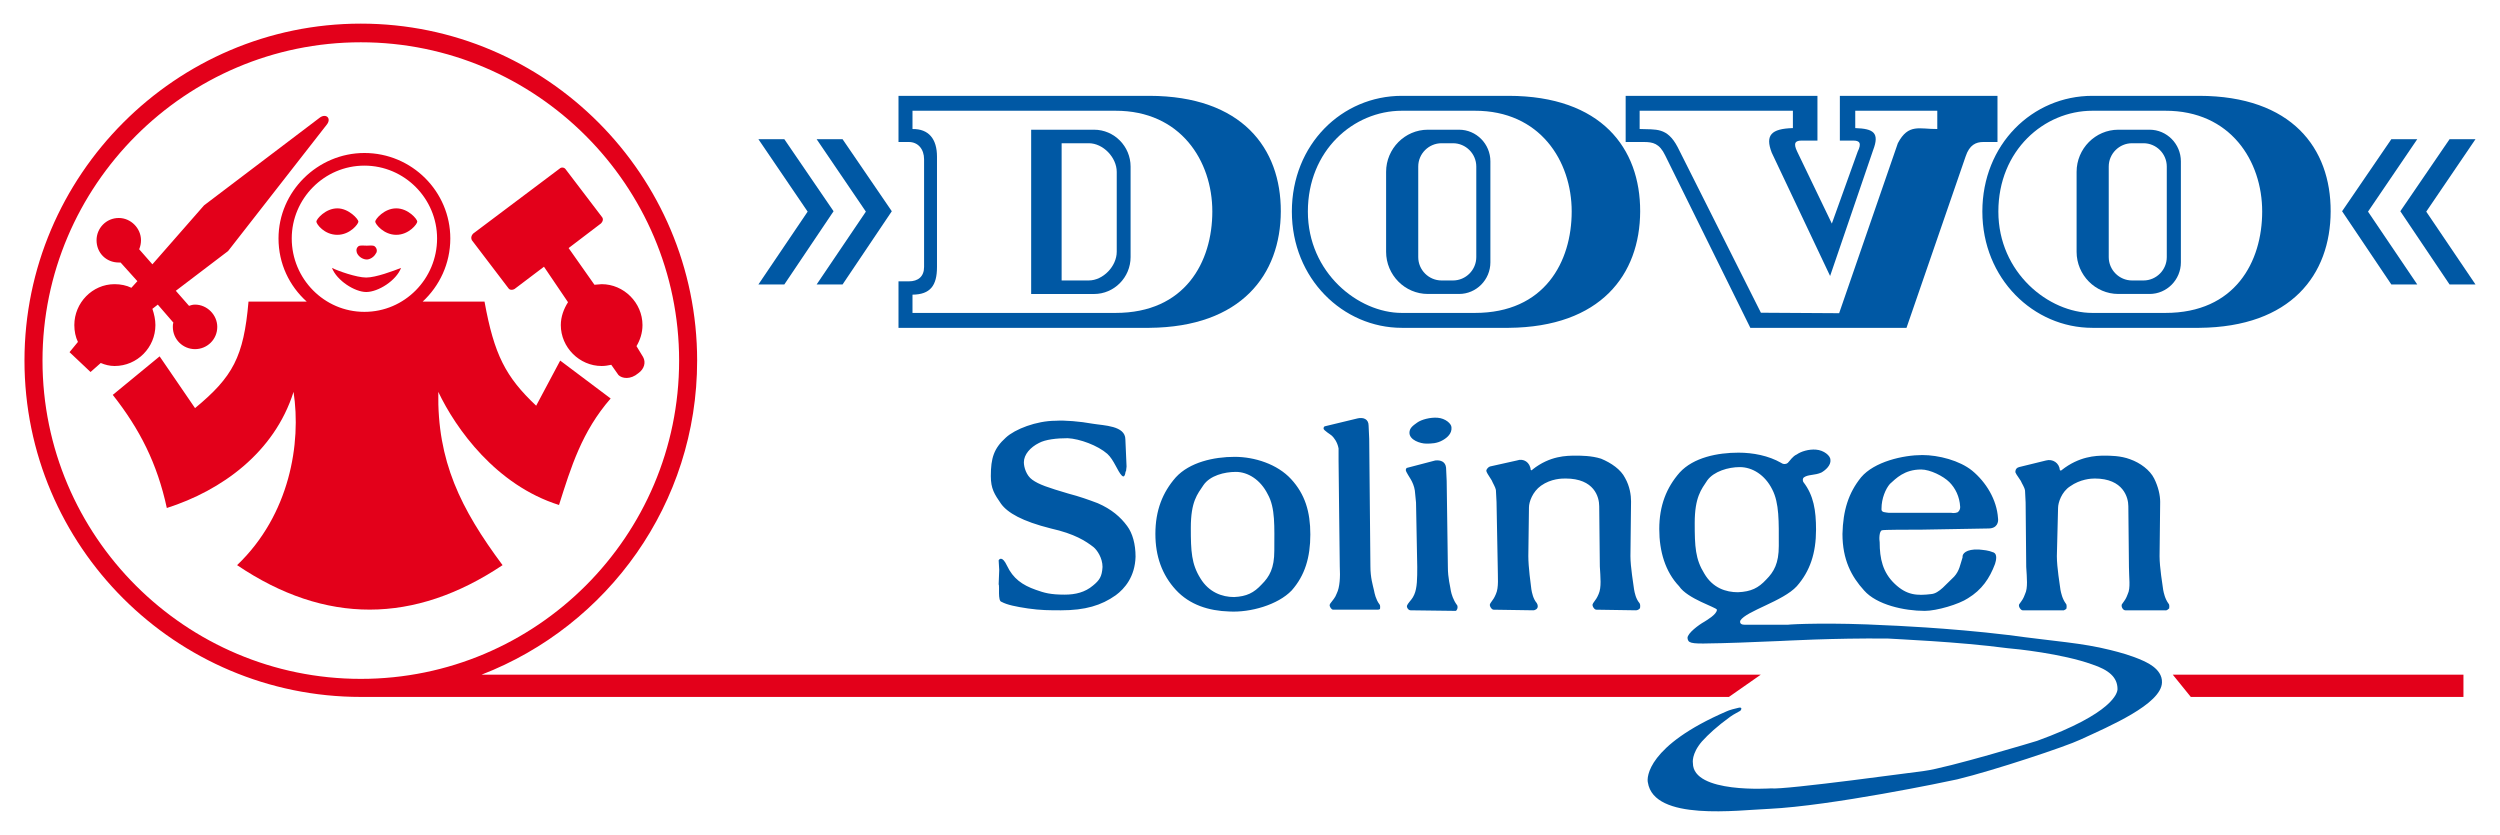
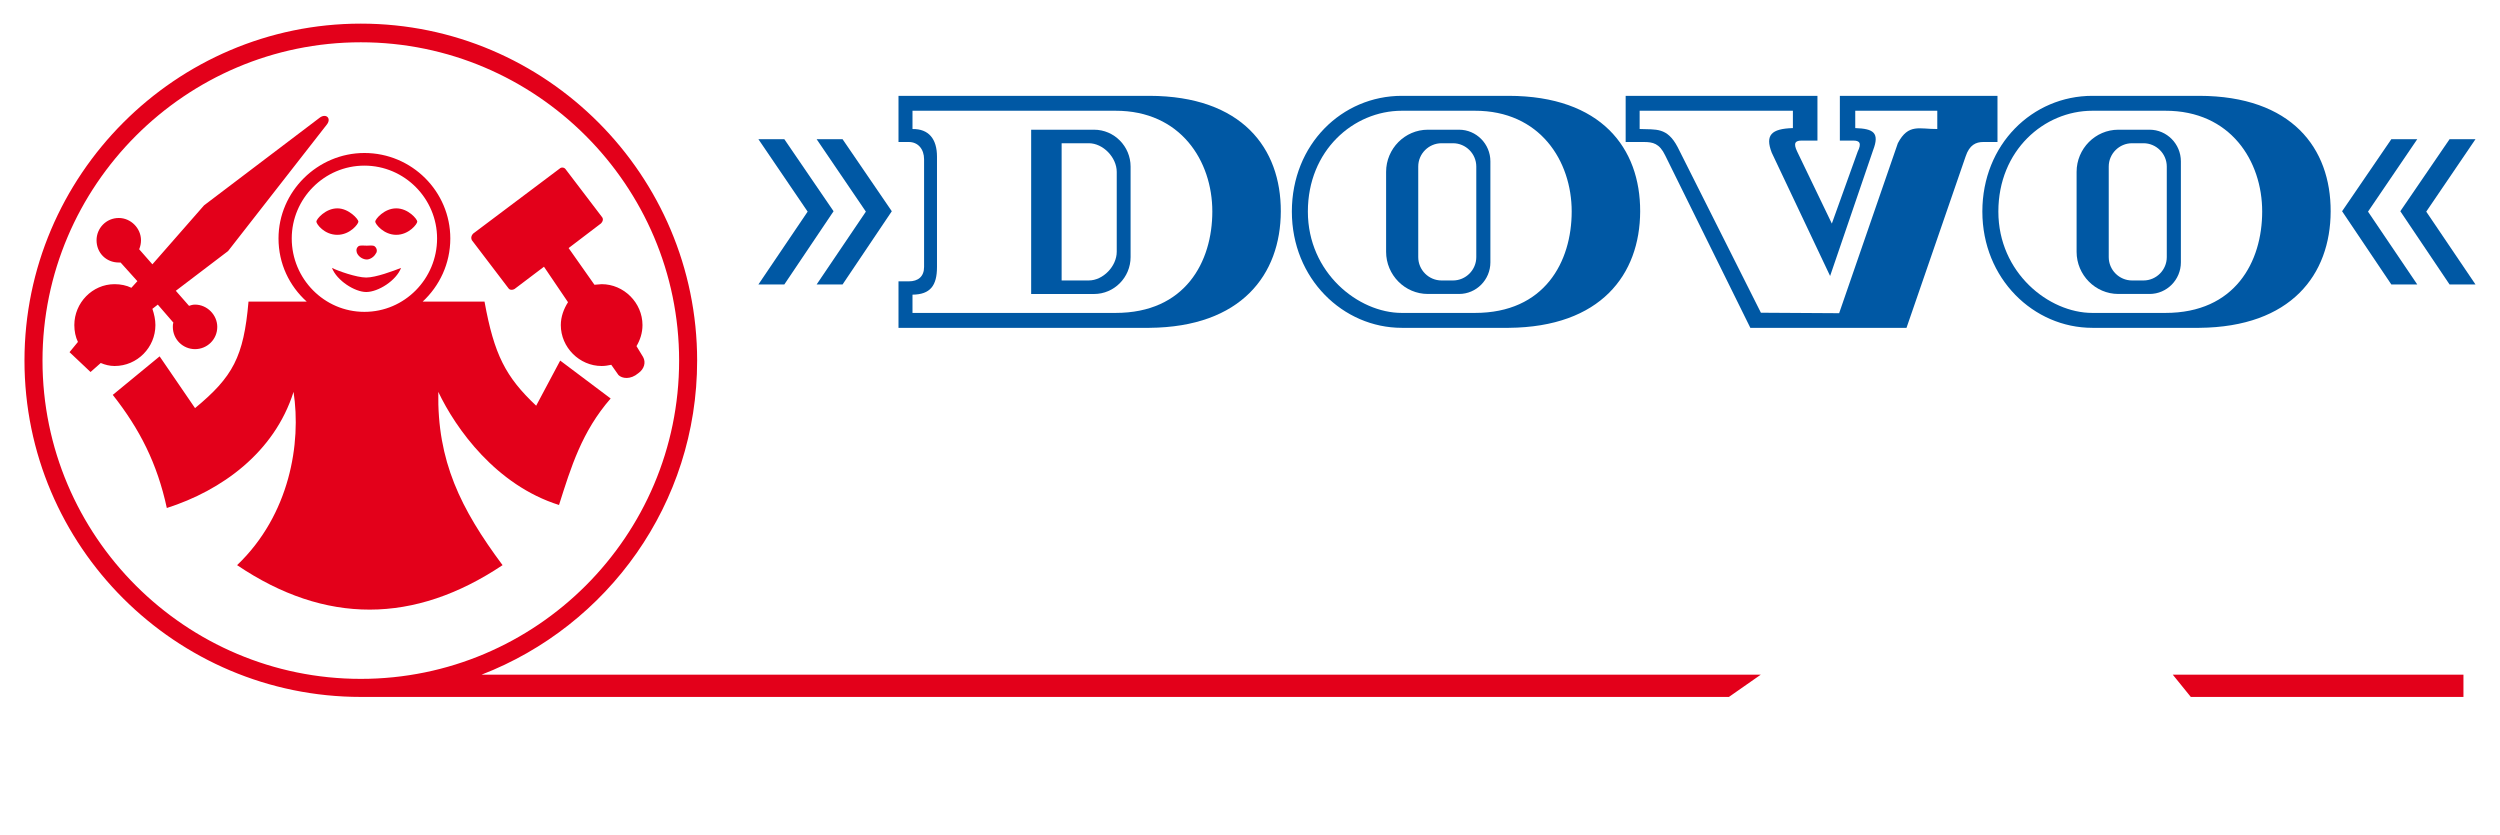
<svg xmlns="http://www.w3.org/2000/svg" version="1.0" width="1024" height="342" viewBox="-1.513 -1.513 159.979 53.467" id="svg3175">
  <defs id="defs3177" />
  <path d="M 126.342,7.58 L 126.342,4.624 L 116.248,4.624 L 116.248,7.49 L 117.081,7.49 C 117.523,7.479 117.656,7.654 117.389,8.199 L 115.735,12.804 L 113.518,8.199 C 113.252,7.654 113.385,7.479 113.827,7.49 L 114.813,7.49 L 114.813,4.624 L 102.532,4.624 L 102.532,7.58 L 103.686,7.58 C 104.279,7.58 104.693,7.669 105.063,8.438 L 110.516,19.48 L 120.516,19.48 L 124.303,8.501 C 124.549,7.762 124.965,7.58 125.433,7.58 L 126.342,7.58 z M 122.487,6.748 C 121.351,6.764 120.641,6.37 119.962,7.657 L 116.202,18.543 L 111.192,18.512 L 105.859,7.904 C 105.182,6.617 104.471,6.795 103.427,6.748 L 103.427,5.579 L 113.241,5.579 L 113.241,6.689 C 111.855,6.729 111.453,7.141 111.885,8.261 L 115.624,16.16 L 118.376,8.107 C 118.807,6.987 118.406,6.729 117.234,6.689 L 117.234,5.579 L 122.487,5.579 L 122.487,6.748 z" id="path2945" style="fill:#0058a4;fill-opacity:1;fill-rule:nonzero;stroke:none" />
  <path d="M 147.677,12.024 C 147.69,7.978 145.19,4.635 139.26,4.624 L 132.415,4.624 C 128.585,4.624 125.373,7.73 125.373,12.034 C 125.373,16.339 128.657,19.48 132.415,19.48 L 139.26,19.48 C 145.153,19.431 147.665,16.07 147.677,12.024 M 143.292,12.027 C 143.292,15.25 141.563,18.529 137.087,18.525 L 132.415,18.525 C 129.628,18.525 126.398,15.953 126.398,12.034 C 126.398,8.115 129.329,5.579 132.415,5.579 L 137.087,5.579 C 141.269,5.569 143.292,8.805 143.292,12.027" id="path2949" style="fill:#0058a4;fill-opacity:1;fill-rule:nonzero;stroke:none" />
  <path d="M 138.086,15.287 L 138.086,8.818 C 138.086,7.704 137.185,6.793 136.083,6.793 L 134.08,6.793 C 132.61,6.793 131.408,8.008 131.408,9.493 L 131.408,14.611 C 131.408,16.096 132.61,17.311 134.08,17.311 L 136.083,17.311 C 137.185,17.311 138.086,16.4 138.086,15.287 M 137.183,14.951 C 137.183,15.774 136.511,16.447 135.69,16.447 L 134.961,16.447 C 134.138,16.447 133.466,15.774 133.466,14.951 L 133.466,9.153 C 133.466,8.33 134.138,7.659 134.961,7.659 L 135.69,7.659 C 136.511,7.659 137.183,8.33 137.183,9.153 L 137.183,14.951 z" id="path2953" style="fill:#0058a4;fill-opacity:1;fill-rule:nonzero;stroke:none" />
  <path d="M 103.461,12.024 C 103.473,7.978 100.973,4.635 95.043,4.624 L 88.198,4.624 C 84.368,4.624 81.157,7.73 81.157,12.034 C 81.157,16.339 84.441,19.48 88.198,19.48 L 95.043,19.48 C 100.937,19.431 103.448,16.07 103.461,12.024 M 99.076,12.027 C 99.076,15.25 97.347,18.529 92.871,18.525 L 88.198,18.525 C 85.413,18.525 82.182,15.953 82.182,12.034 C 82.182,8.115 85.113,5.579 88.198,5.579 L 92.871,5.579 C 97.053,5.569 99.076,8.805 99.076,12.027" id="path2957" style="fill:#0058a4;fill-opacity:1;fill-rule:nonzero;stroke:none" />
  <path d="M 93.87,15.287 L 93.87,8.818 C 93.87,7.704 92.969,6.793 91.866,6.793 L 89.864,6.793 C 88.395,6.793 87.192,8.008 87.192,9.493 L 87.192,14.611 C 87.192,16.096 88.395,17.311 89.864,17.311 L 91.866,17.311 C 92.969,17.311 93.87,16.4 93.87,15.287 M 92.967,14.951 C 92.967,15.774 92.295,16.447 91.474,16.447 L 90.745,16.447 C 89.922,16.447 89.25,15.774 89.25,14.951 L 89.25,9.153 C 89.25,8.33 89.922,7.659 90.745,7.659 L 91.474,7.659 C 92.295,7.659 92.967,8.33 92.967,9.153 L 92.967,14.951 z" id="path2961" style="fill:#0058a4;fill-opacity:1;fill-rule:nonzero;stroke:none" />
  <path d="M 80.449,12.024 C 80.462,7.978 77.962,4.635 72.032,4.624 L 55.968,4.624 L 55.968,7.58 L 56.629,7.58 C 57.222,7.58 57.606,8.039 57.606,8.685 L 57.606,15.58 C 57.606,16.2 57.222,16.503 56.629,16.503 L 55.968,16.503 L 55.968,19.48 L 72.032,19.48 C 77.926,19.431 80.437,16.07 80.449,12.024 M 76.064,12.027 C 76.064,15.25 74.336,18.529 69.859,18.525 L 56.864,18.525 L 56.864,17.356 C 58.009,17.345 58.433,16.769 58.433,15.584 L 58.433,8.52 C 58.433,7.388 57.907,6.734 56.864,6.749 L 56.864,5.579 L 69.859,5.579 C 74.042,5.569 76.064,8.805 76.064,12.027" id="path2965" style="fill:#0058a4;fill-opacity:1;fill-rule:nonzero;stroke:none" />
  <path d="M 70.83,14.949 L 70.83,9.155 C 70.83,7.856 69.779,6.793 68.493,6.793 L 64.463,6.793 L 64.463,17.313 L 68.493,17.313 C 69.779,17.313 70.83,16.249 70.83,14.949 M 69.943,14.608 C 69.943,15.539 69.065,16.446 68.155,16.446 L 66.414,16.446 L 66.414,7.659 L 68.155,7.659 C 69.067,7.659 69.943,8.566 69.943,9.496 L 69.943,14.608 z" id="path2969" style="fill:#0058a4;fill-opacity:1;fill-rule:nonzero;stroke:none" />
  <path d="M 153.223,7.399 L 151.563,7.399 L 148.409,12.014 L 151.563,16.704 L 153.223,16.704 L 150.069,12.039 L 153.223,7.399 z" id="path2973" style="fill:#0058a4;fill-opacity:1;fill-rule:nonzero;stroke:none" />
  <path d="M 156.952,7.399 L 155.292,7.399 L 152.138,12.014 L 155.292,16.704 L 156.952,16.704 L 153.798,12.039 L 156.952,7.399 z" id="path2977" style="fill:#0058a4;fill-opacity:1;fill-rule:nonzero;stroke:none" />
  <path d="M 50.725,7.399 L 52.385,7.399 L 55.539,12.014 L 52.385,16.704 L 50.725,16.704 L 53.879,12.039 L 50.725,7.399 z" id="path2981" style="fill:#0058a4;fill-opacity:1;fill-rule:nonzero;stroke:none" />
  <path d="M 46.996,7.399 L 48.656,7.399 L 51.81,12.014 L 48.656,16.704 L 46.996,16.704 L 50.15,12.039 L 46.996,7.399 z" id="path2985" style="fill:#0058a4;fill-opacity:1;fill-rule:nonzero;stroke:none" />
-   <path d="M 62.572,37.028 C 62.303,36.989 62.457,35.987 62.381,35.91 L 62.418,34.985 L 62.381,34.369 C 62.418,34.292 62.611,34.061 62.918,34.716 C 63.303,35.525 63.881,35.949 64.765,36.258 C 65.303,36.45 65.687,36.565 66.609,36.565 C 67.303,36.565 67.918,36.411 68.418,35.987 C 68.842,35.641 68.996,35.41 69.033,34.792 C 69.033,34.215 68.688,33.714 68.457,33.521 C 67.957,33.136 67.265,32.674 65.726,32.328 C 63.881,31.865 62.957,31.325 62.535,30.747 C 62.111,30.131 61.88,29.784 61.88,28.975 C 61.88,27.819 62.073,27.203 62.842,26.509 C 63.419,25.97 64.803,25.43 66.034,25.43 C 66.609,25.391 67.572,25.469 68.418,25.622 C 69.109,25.739 70.496,25.739 70.496,26.625 L 70.572,28.359 L 70.533,28.705 C 70.496,28.436 70.533,29.206 70.264,28.936 C 69.996,28.668 69.765,27.935 69.341,27.549 C 68.726,27.01 67.572,26.586 66.803,26.547 C 66.111,26.547 65.379,26.625 64.957,26.856 C 64.419,27.125 63.996,27.587 63.996,28.089 C 63.996,28.398 64.15,28.936 64.533,29.206 C 64.957,29.514 65.533,29.706 66.842,30.093 C 67.572,30.285 68.111,30.477 68.726,30.709 C 69.611,31.094 70.188,31.595 70.611,32.172 C 70.956,32.635 71.148,33.329 71.148,34.138 C 71.111,35.41 70.457,36.18 69.879,36.604 C 68.956,37.259 67.918,37.568 66.379,37.568 C 65.65,37.568 65.072,37.568 64.264,37.451 C 63.496,37.336 62.918,37.22 62.572,37.028 M 74.687,32.289 L 74.687,32.289 C 74.687,33.791 74.726,34.601 75.303,35.525 C 75.841,36.411 76.687,36.719 77.456,36.719 C 78.263,36.681 78.726,36.45 79.225,35.91 C 79.726,35.41 80.033,34.87 80.033,33.752 C 80.033,32.212 80.11,31.016 79.609,30.131 C 79.148,29.206 78.341,28.705 77.572,28.705 C 76.841,28.705 75.918,28.936 75.495,29.554 C 75.11,30.131 74.687,30.593 74.687,32.289 M 77.148,37.644 L 77.148,37.644 C 75.841,37.605 74.611,37.22 73.726,36.258 C 72.841,35.294 72.418,34.1 72.418,32.674 C 72.418,31.171 72.879,30.015 73.726,29.052 C 74.611,28.089 76.148,27.741 77.496,27.741 C 78.763,27.741 80.225,28.204 81.11,29.168 C 81.995,30.131 82.34,31.249 82.34,32.712 C 82.34,34.176 81.995,35.333 81.147,36.295 C 80.263,37.22 78.495,37.721 77.148,37.644 M 83.801,37.529 L 83.801,37.529 C 83.687,37.529 83.571,37.336 83.571,37.22 C 83.571,37.22 83.61,37.181 83.61,37.144 C 83.801,36.874 83.917,36.796 84.032,36.487 C 84.225,36.102 84.263,35.447 84.225,34.755 L 84.186,31.441 L 84.148,27.973 L 84.148,27.203 C 84.071,26.779 83.841,26.509 83.725,26.394 C 83.647,26.316 83.186,26.046 83.186,25.931 C 83.186,25.854 83.225,25.777 83.302,25.777 L 85.378,25.276 C 85.725,25.199 86.071,25.314 86.071,25.739 L 86.11,26.586 L 86.187,34.755 C 86.187,35.486 86.341,35.949 86.417,36.295 C 86.454,36.487 86.532,36.874 86.763,37.181 C 86.84,37.259 86.802,37.451 86.802,37.49 C 86.763,37.49 86.725,37.529 86.686,37.529 L 83.801,37.529 z M 88.687,26.2 L 88.687,26.2 C 88.687,25.892 88.917,25.739 89.186,25.545 C 89.454,25.352 90.032,25.199 90.493,25.238 C 90.993,25.276 91.378,25.622 91.378,25.854 C 91.416,26.24 91.108,26.509 90.84,26.663 C 90.456,26.894 90.071,26.894 89.763,26.894 C 89.378,26.894 88.687,26.663 88.687,26.2 M 119.376,31.325 L 119.376,31.325 L 123.376,31.325 C 123.529,31.364 123.798,31.325 123.838,31.249 C 123.952,31.133 123.952,31.016 123.952,30.94 C 123.915,30.285 123.644,29.745 123.261,29.36 C 122.876,28.975 122.029,28.551 121.452,28.551 C 120.376,28.551 119.838,29.129 119.453,29.475 C 119.183,29.784 118.915,30.4 118.915,31.056 C 118.876,31.325 119.183,31.286 119.376,31.325 M 126.183,34.601 L 126.183,34.601 C 125.837,35.525 125.337,36.258 124.453,36.796 C 123.876,37.181 122.452,37.605 121.683,37.605 C 120.376,37.605 118.607,37.22 117.799,36.295 C 116.992,35.41 116.415,34.331 116.415,32.674 C 116.452,31.171 116.799,30.054 117.607,29.052 C 118.453,28.05 120.299,27.626 121.529,27.626 C 122.568,27.626 123.915,27.973 124.722,28.628 C 125.607,29.36 126.298,30.477 126.376,31.671 C 126.413,31.902 126.337,32.328 125.761,32.328 L 121.452,32.404 C 120.646,32.404 119.068,32.404 118.952,32.443 C 118.761,32.481 118.761,33.02 118.798,33.214 C 118.798,34.254 118.992,35.14 119.761,35.871 C 120.529,36.604 121.183,36.642 122.107,36.528 C 122.606,36.487 123.067,35.871 123.568,35.41 C 123.915,35.025 123.952,34.639 124.107,34.176 C 124.068,33.945 124.337,33.638 125.146,33.675 C 125.491,33.714 125.722,33.714 126.106,33.869 C 126.337,33.984 126.26,34.369 126.183,34.601 M 127.953,37.568 L 127.953,37.568 C 127.837,37.568 127.683,37.336 127.721,37.22 C 127.721,37.181 127.76,37.144 127.76,37.144 C 127.953,36.874 127.991,36.835 128.106,36.528 C 128.298,36.141 128.222,35.486 128.182,34.792 L 128.144,30.67 L 128.106,29.899 C 128.067,29.669 127.913,29.475 127.837,29.284 C 127.606,28.936 127.452,28.744 127.491,28.668 C 127.491,28.551 127.568,28.436 127.721,28.398 L 129.452,27.973 C 129.876,27.858 130.298,28.128 130.337,28.59 C 130.375,28.59 130.375,28.668 130.452,28.59 C 131.567,27.704 132.644,27.665 133.182,27.665 C 133.567,27.665 134.221,27.665 134.836,27.896 C 135.491,28.128 136.106,28.59 136.375,29.129 C 136.644,29.669 136.76,30.207 136.76,30.631 L 136.721,34.1 C 136.721,34.831 136.913,35.949 136.952,36.258 C 136.989,36.45 137.067,36.835 137.297,37.144 C 137.375,37.22 137.336,37.414 137.336,37.451 C 137.297,37.451 137.221,37.605 137.067,37.568 L 134.528,37.568 C 134.375,37.568 134.261,37.336 134.298,37.22 C 134.298,37.181 134.337,37.144 134.337,37.144 C 134.528,36.874 134.568,36.835 134.683,36.528 C 134.875,36.141 134.76,35.486 134.76,34.792 L 134.721,30.901 C 134.721,30.361 134.413,29.129 132.567,29.129 C 132.336,29.129 131.644,29.168 130.991,29.63 C 130.452,29.976 130.221,30.67 130.221,31.016 L 130.144,34.1 C 130.144,34.831 130.337,35.949 130.375,36.258 C 130.413,36.45 130.491,36.835 130.722,37.144 C 130.798,37.22 130.761,37.414 130.761,37.451 C 130.761,37.451 130.644,37.605 130.491,37.568 L 127.953,37.568 z M 106.954,31.98 L 106.954,31.98 C 106.954,33.483 106.992,34.292 107.57,35.218 C 108.108,36.141 108.953,36.411 109.723,36.411 C 110.568,36.373 111.031,36.141 111.531,35.601 C 112.029,35.101 112.338,34.561 112.338,33.445 C 112.338,31.902 112.377,30.709 111.916,29.823 C 111.453,28.898 110.646,28.398 109.838,28.398 C 109.107,28.398 108.185,28.668 107.761,29.245 C 107.377,29.823 106.954,30.324 106.954,31.98 M 113.491,27.587 L 113.491,27.587 C 113.761,27.395 114.262,27.241 114.723,27.28 C 115.222,27.317 115.646,27.665 115.646,27.935 C 115.683,28.281 115.338,28.59 115.068,28.744 C 114.646,28.936 114.222,28.859 113.953,29.052 C 113.838,29.129 113.877,29.321 113.915,29.36 C 114.57,30.207 114.723,31.171 114.723,32.404 C 114.723,33.906 114.338,35.062 113.491,36.026 C 112.607,36.989 110.261,37.605 109.877,38.222 C 109.877,38.222 109.761,38.492 110.147,38.492 L 112.915,38.492 C 113.183,38.454 115.723,38.337 119.261,38.53 C 119.337,38.53 123.183,38.685 126.991,39.146 C 130.106,39.57 131.721,39.648 133.567,40.11 C 134.183,40.264 134.913,40.456 135.682,40.804 C 135.722,40.843 136.913,41.266 136.875,42.191 C 136.836,43.578 133.489,45.002 131.644,45.851 C 130.761,46.275 126.144,47.816 123.76,48.394 C 123.067,48.549 115.683,50.089 111.722,50.282 C 109.723,50.36 104.338,51.091 103.953,48.586 C 103.877,48.279 103.916,46.236 108.992,44.04 C 109.146,43.962 109.57,43.847 109.761,43.809 C 109.877,43.771 110.031,43.809 109.877,44.001 C 109.761,44.079 109.492,44.194 109.223,44.388 C 108.376,45.002 107.838,45.504 107.416,45.966 C 106.723,46.776 106.838,47.354 106.838,47.354 C 106.838,49.319 111.799,48.971 111.838,48.971 C 112.647,49.087 121.568,47.855 121.646,47.855 C 123.144,47.663 128.76,45.966 128.876,45.929 C 133.76,44.156 134.028,42.845 134.028,42.614 C 134.028,41.844 133.452,41.381 132.413,41.035 C 130.491,40.341 127.491,40.032 126.991,39.995 C 123.76,39.57 119.838,39.416 119.337,39.377 C 115.799,39.339 112.568,39.532 112.453,39.532 C 110.838,39.609 108.531,39.686 107.954,39.686 C 106.646,39.725 106.531,39.648 106.492,39.339 C 106.492,39.031 107.223,38.492 107.57,38.3 C 107.684,38.222 108.376,37.837 108.376,37.529 C 108.338,37.374 106.492,36.835 105.954,36.026 C 105.07,35.101 104.684,33.791 104.684,32.366 C 104.684,30.863 105.147,29.706 105.992,28.744 C 106.877,27.78 108.416,27.473 109.761,27.473 C 110.685,27.473 111.685,27.665 112.491,28.128 C 112.647,28.244 112.838,28.204 112.915,28.128 C 113.068,27.973 113.223,27.704 113.491,27.587 M 94.07,37.529 L 94.07,37.529 C 93.954,37.529 93.801,37.297 93.84,37.181 L 93.878,37.105 C 94.07,36.835 94.108,36.796 94.223,36.528 C 94.417,36.102 94.34,35.447 94.34,34.755 L 94.263,30.631 L 94.223,29.861 C 94.186,29.669 94.032,29.438 93.954,29.245 C 93.725,28.898 93.608,28.705 93.608,28.628 C 93.608,28.551 93.725,28.398 93.84,28.359 L 95.57,27.973 C 95.992,27.819 96.416,28.089 96.454,28.59 C 96.493,28.551 96.493,28.668 96.57,28.551 C 97.686,27.665 98.762,27.665 99.34,27.665 C 99.684,27.665 100.34,27.665 100.954,27.858 C 101.607,28.128 102.223,28.551 102.492,29.09 C 102.801,29.63 102.877,30.207 102.877,30.593 L 102.838,34.1 C 102.838,34.792 103.031,35.91 103.068,36.219 C 103.108,36.45 103.185,36.835 103.416,37.105 C 103.492,37.22 103.454,37.374 103.454,37.414 C 103.454,37.451 103.338,37.568 103.185,37.568 L 100.647,37.529 C 100.531,37.529 100.377,37.297 100.416,37.181 L 100.454,37.105 C 100.647,36.835 100.685,36.796 100.801,36.528 C 100.992,36.102 100.916,35.447 100.878,34.755 L 100.838,30.901 C 100.838,30.324 100.531,29.129 98.686,29.129 C 98.454,29.129 97.762,29.129 97.108,29.591 C 96.57,29.976 96.34,30.631 96.34,30.979 L 96.299,34.1 C 96.299,34.792 96.454,35.91 96.493,36.219 C 96.532,36.45 96.608,36.835 96.84,37.105 C 96.917,37.22 96.917,37.374 96.877,37.414 C 96.877,37.451 96.763,37.568 96.608,37.568 L 94.07,37.529 z M 88.763,37.568 L 88.763,37.568 C 88.61,37.568 88.493,37.374 88.532,37.259 C 88.532,37.259 88.571,37.22 88.571,37.181 C 88.763,36.913 88.878,36.835 88.993,36.565 C 89.186,36.141 89.186,35.486 89.186,34.792 L 89.108,30.67 L 89.032,29.899 C 88.993,29.63 88.878,29.36 88.763,29.168 C 88.725,29.09 88.454,28.705 88.454,28.59 C 88.454,28.512 88.493,28.436 88.571,28.436 L 90.34,27.973 C 90.686,27.935 90.993,28.05 91.032,28.436 L 91.071,29.284 L 91.147,34.792 C 91.147,35.525 91.301,36.026 91.34,36.334 C 91.378,36.528 91.493,36.913 91.723,37.22 C 91.801,37.297 91.763,37.49 91.723,37.529 C 91.723,37.529 91.686,37.605 91.647,37.605 L 88.763,37.568 z" id="path2997" style="fill:#0058a4;fill-opacity:1;fill-rule:nonzero;stroke:none" />
  <path d="M 29.267,41.69 L 111.184,41.69 L 109.145,43.115 L 22.46,43.115 L 21.538,43.115 C 9.691,43.115 0,33.483 0,21.578 C 0,9.71 9.691,-5.6843419e-14 21.538,-5.6843419e-14 C 33.42,-5.6843419e-14 43.074,9.71 43.074,21.578 C 43.074,30.747 37.344,38.569 29.267,41.69 M 137.567,41.69 L 137.567,41.69 L 156.18,41.69 L 156.18,43.115 L 138.721,43.115 L 137.567,41.69 z M 21.538,1.195 L 21.538,1.195 C 10.307,1.195 1.154,10.365 1.154,21.578 C 1.154,32.829 10.307,41.959 21.538,41.959 C 32.766,41.959 41.92,32.829 41.92,21.578 C 41.92,10.365 32.766,1.195 21.538,1.195" id="path3001" style="fill:#e3001a;fill-opacity:1;fill-rule:nonzero;stroke:none" />
  <path d="M 21.767,8.284 C 24.806,8.284 27.268,10.751 27.268,13.756 C 27.268,15.373 26.575,16.799 25.497,17.802 L 29.459,17.802 C 30.075,21.192 30.805,22.617 32.766,24.467 L 34.305,21.577 L 37.536,24.004 C 35.69,26.123 34.998,28.397 34.229,30.824 C 30.19,29.553 27.614,25.931 26.499,23.581 C 26.421,28.012 27.921,31.056 30.614,34.677 C 24.96,38.453 19.269,38.493 13.615,34.677 C 16.999,31.441 17.73,26.856 17.23,23.581 C 15.999,27.473 12.614,29.899 9.115,31.017 C 8.5,28.166 7.384,25.969 5.654,23.773 L 8.654,21.307 L 10.922,24.621 C 13.345,22.617 14.037,21.346 14.345,17.802 L 18.075,17.802 C 16.96,16.799 16.267,15.373 16.267,13.756 C 16.267,10.751 18.769,8.284 21.767,8.284 M 21.767,9.093 L 21.767,9.093 C 19.191,9.093 17.114,11.212 17.114,13.756 C 17.114,16.337 19.191,18.457 21.767,18.457 C 24.345,18.457 26.421,16.337 26.421,13.756 C 26.421,11.212 24.345,9.093 21.767,9.093 M 37.575,21.847 L 37.575,21.847 L 38.036,22.502 C 38.266,22.733 38.805,22.811 39.305,22.387 C 39.689,22.117 39.805,21.693 39.612,21.346 L 39.19,20.652 C 39.42,20.267 39.574,19.804 39.574,19.304 C 39.574,17.878 38.383,16.684 36.959,16.684 C 36.805,16.684 36.651,16.722 36.498,16.722 L 34.844,14.372 L 36.92,12.792 C 37.036,12.677 37.074,12.523 36.998,12.407 L 34.651,9.324 C 34.575,9.209 34.383,9.171 34.267,9.286 L 28.729,13.447 C 28.614,13.563 28.575,13.717 28.651,13.871 L 30.997,16.953 C 31.075,17.069 31.267,17.069 31.383,16.992 L 33.266,15.567 L 34.805,17.839 C 34.536,18.263 34.344,18.764 34.344,19.304 C 34.344,20.729 35.536,21.924 36.959,21.924 C 37.19,21.924 37.383,21.886 37.575,21.847 M 36.959,17.493 L 36.959,17.493 C 35.96,17.493 35.151,18.303 35.151,19.304 C 35.151,20.306 35.96,21.116 36.959,21.116 C 37.959,21.116 38.766,20.306 38.766,19.304 C 38.766,18.303 37.959,17.493 36.959,17.493 M 21.383,12.677 L 21.383,12.677 C 21.383,12.523 20.767,11.829 20.036,11.829 C 19.269,11.829 18.691,12.523 18.691,12.677 C 18.691,12.831 19.191,13.524 20.036,13.524 C 20.845,13.524 21.383,12.831 21.383,12.677 M 25.153,12.677 L 25.153,12.677 C 25.153,12.523 24.575,11.829 23.806,11.829 C 23.036,11.829 22.46,12.523 22.46,12.677 C 22.46,12.831 22.999,13.524 23.806,13.524 C 24.614,13.524 25.153,12.831 25.153,12.677 M 22.421,14.257 L 22.421,14.257 C 22.306,14.179 22.075,14.218 21.921,14.218 C 21.729,14.218 21.499,14.179 21.383,14.257 C 21.191,14.411 21.267,14.642 21.306,14.719 C 21.421,14.949 21.691,15.104 21.921,15.104 C 22.114,15.104 22.383,14.949 22.499,14.719 C 22.576,14.642 22.614,14.411 22.421,14.257 M 4.884,21.731 L 4.884,21.731 C 5.154,21.847 5.461,21.924 5.769,21.924 C 7.23,21.924 8.384,20.729 8.384,19.304 C 8.384,18.957 8.307,18.611 8.191,18.263 L 8.537,17.993 L 9.537,19.149 C 9.5,19.227 9.5,19.343 9.5,19.419 C 9.5,20.229 10.153,20.844 10.922,20.844 C 11.691,20.844 12.345,20.229 12.345,19.419 C 12.345,18.649 11.691,17.993 10.922,17.993 C 10.769,17.993 10.653,18.032 10.537,18.072 L 9.691,17.108 L 13.037,14.564 L 19.383,6.434 C 19.653,6.049 19.306,5.741 18.922,6.011 L 11.499,11.637 L 8.191,15.413 L 7.345,14.449 C 7.423,14.257 7.461,14.063 7.461,13.871 C 7.461,13.101 6.808,12.446 6.039,12.446 C 5.231,12.446 4.615,13.101 4.615,13.871 C 4.615,14.681 5.231,15.297 6.039,15.297 L 6.154,15.297 L 7.23,16.492 L 6.845,16.916 C 6.537,16.761 6.154,16.684 5.769,16.684 C 4.345,16.684 3.192,17.878 3.192,19.304 C 3.192,19.689 3.269,20.074 3.422,20.383 L 2.885,21.038 L 4.23,22.309 L 4.884,21.731 z M 5.769,17.493 L 5.769,17.493 C 4.808,17.493 3.961,18.303 3.961,19.304 C 3.961,20.306 4.808,21.116 5.769,21.116 C 6.769,21.116 7.576,20.306 7.576,19.304 C 7.576,18.303 6.769,17.493 5.769,17.493 M 24.114,15.643 L 24.114,15.643 C 23.614,15.837 22.499,16.259 21.883,16.259 C 21.267,16.259 20.076,15.837 19.69,15.643 C 19.999,16.453 21.153,17.186 21.883,17.186 C 22.653,17.186 23.806,16.453 24.114,15.643" id="path3005" style="fill:#e3001a;fill-opacity:1;fill-rule:nonzero;stroke:none" />
</svg>